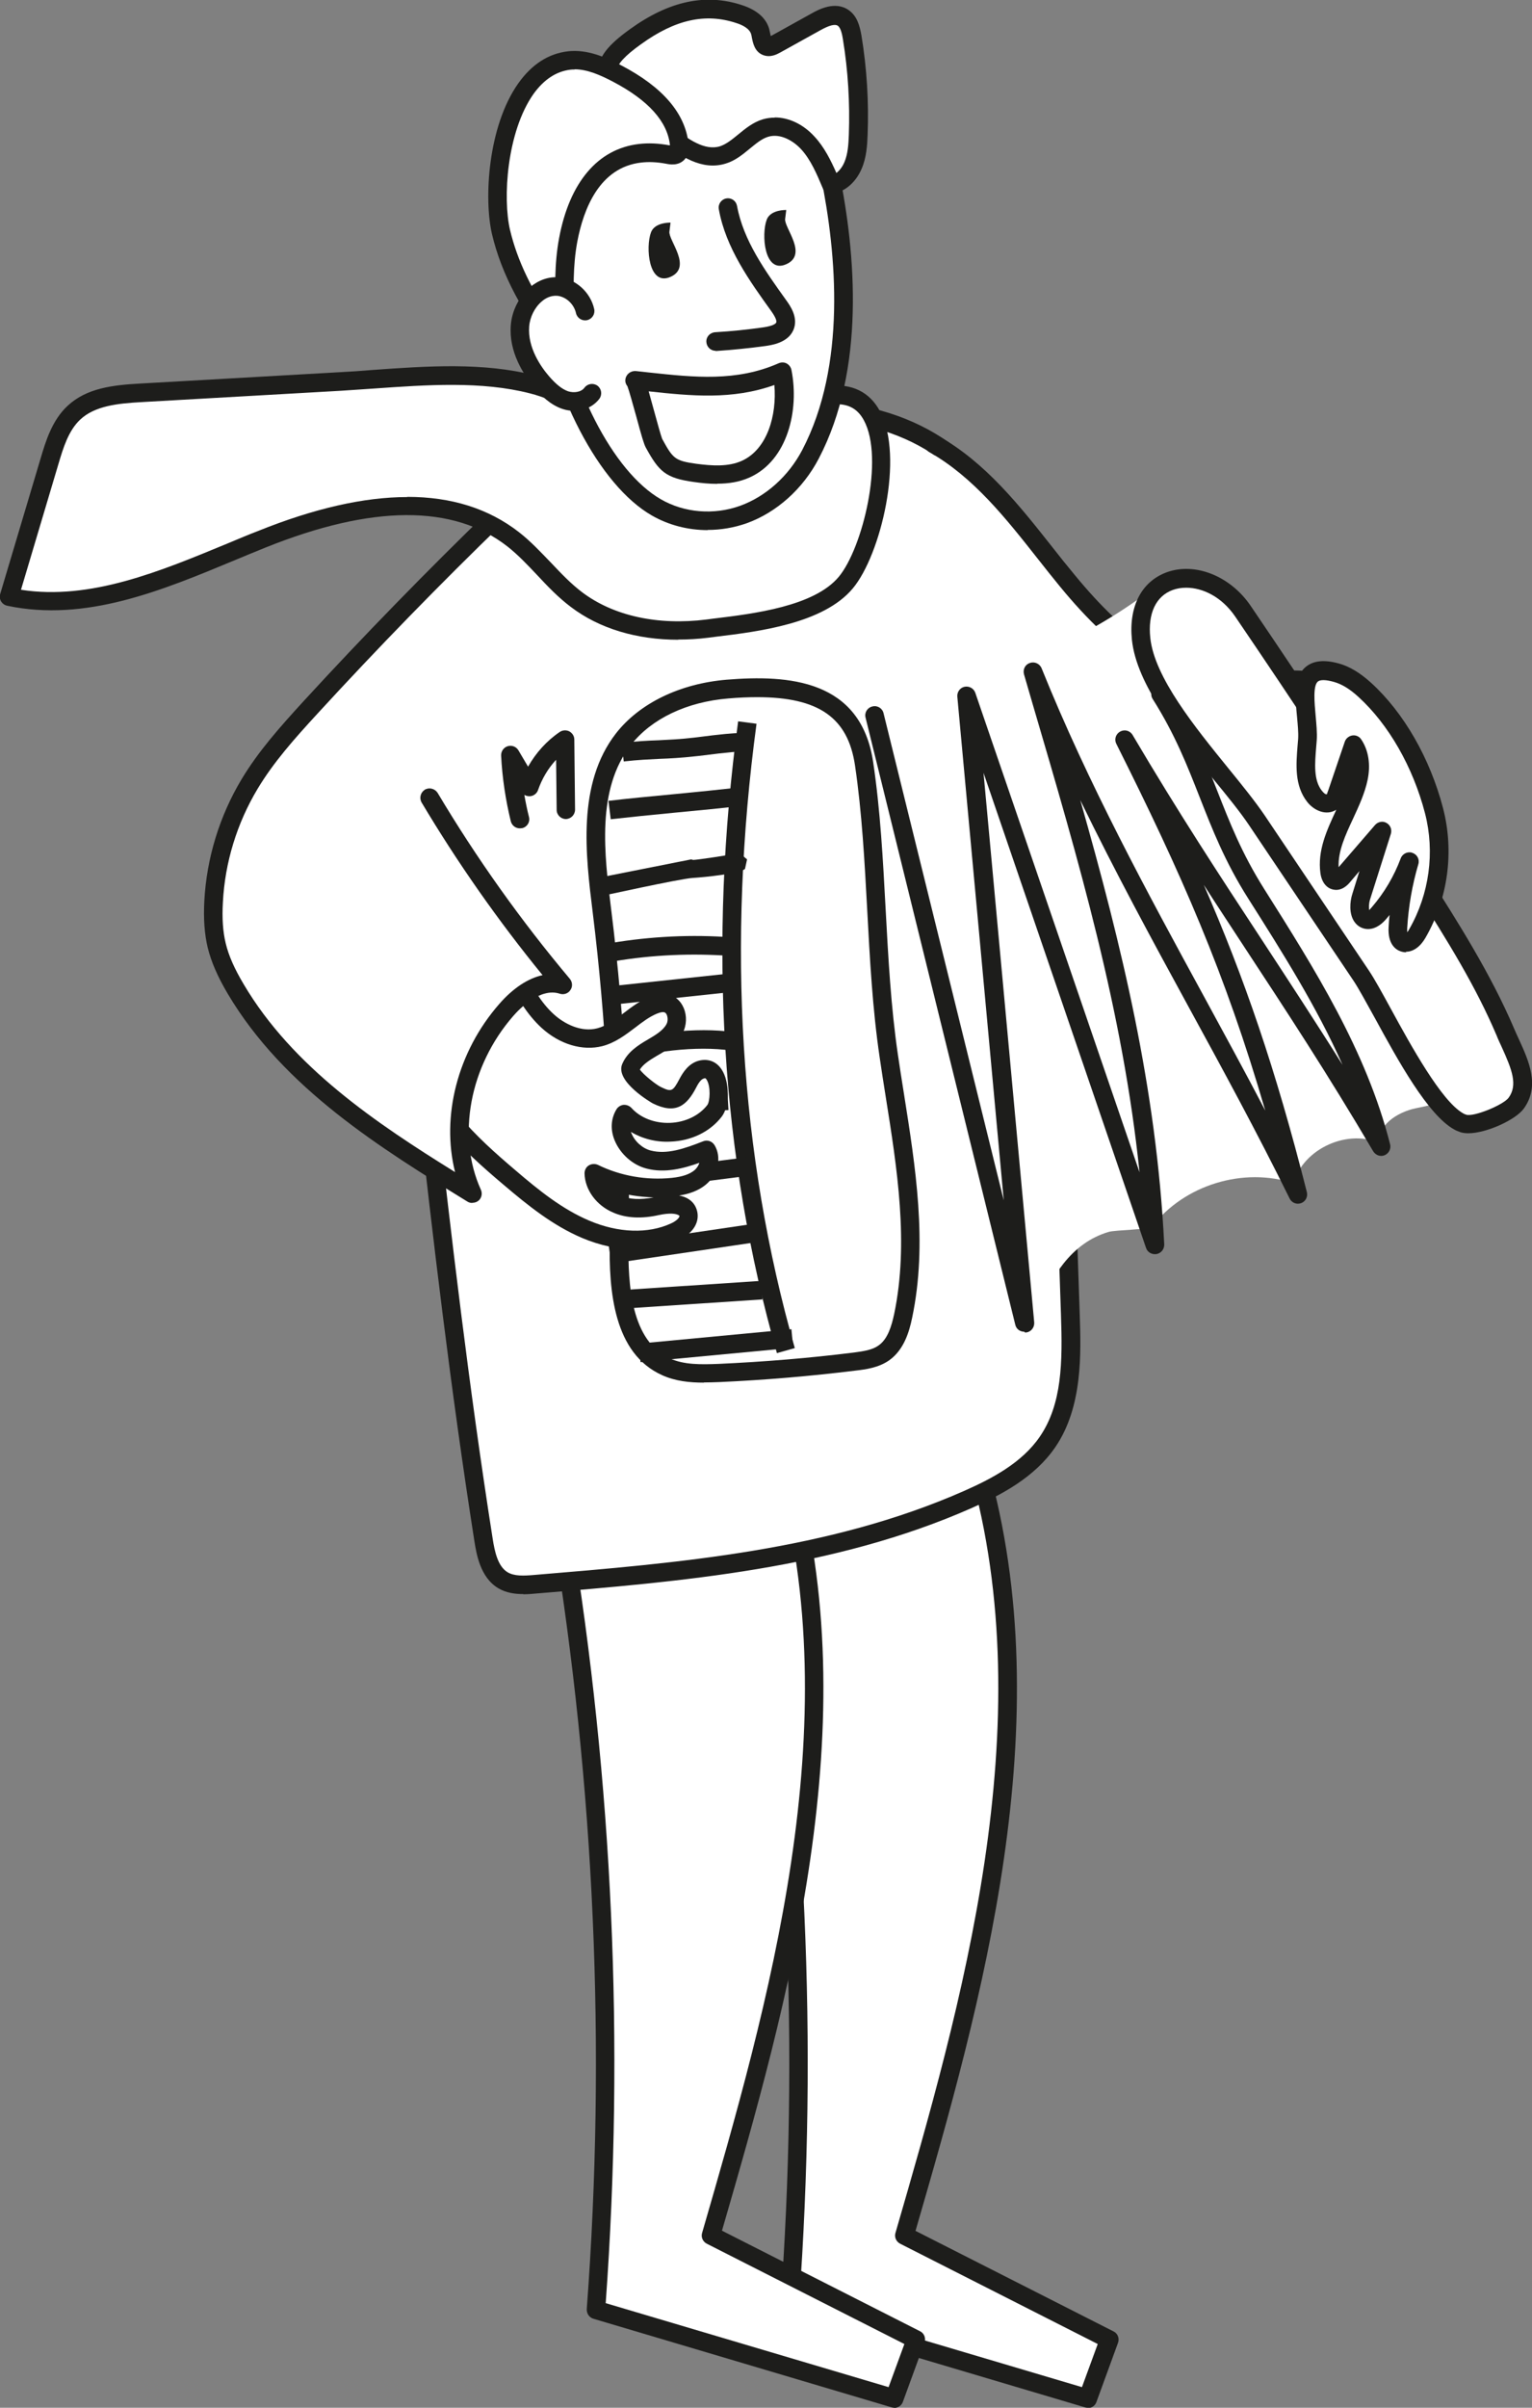
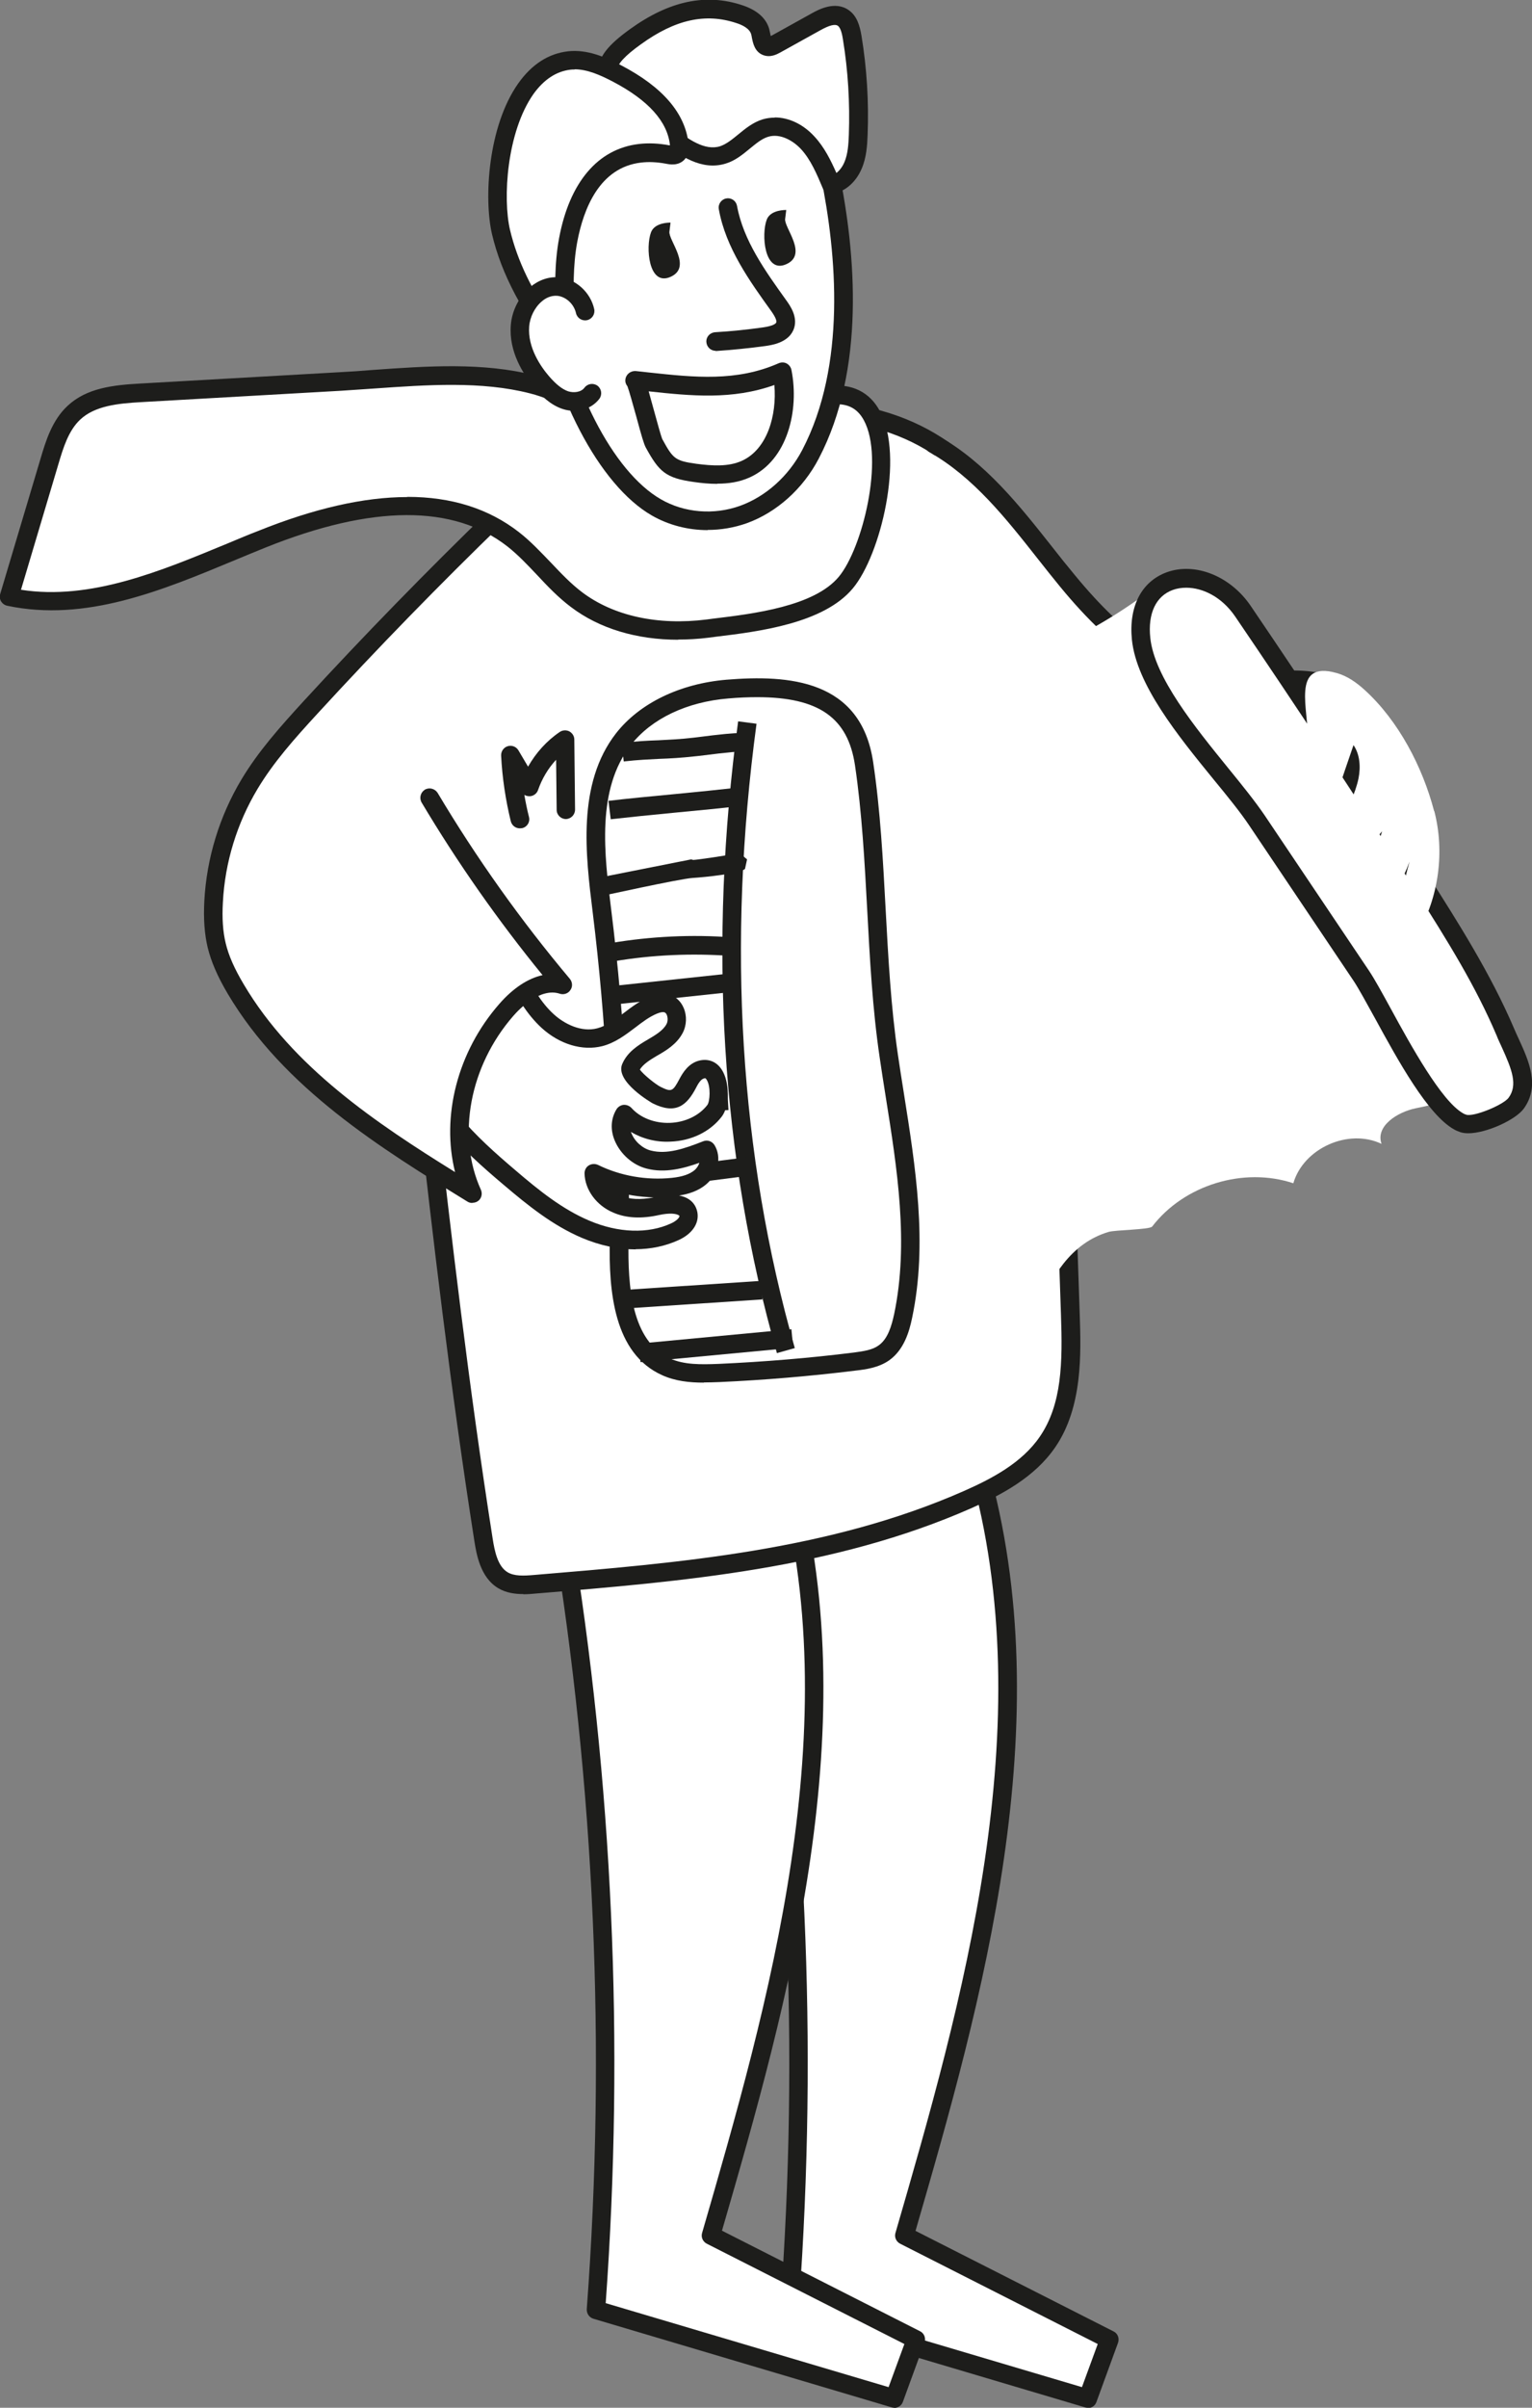
<svg xmlns="http://www.w3.org/2000/svg" viewBox="0 0 82.48 129.58">
  <rect x="0" y="0" width="82.48" height="129.58" fill="#808080" stroke="none" />
  <path d="m40.64 82.21c2.28 13.89 2.91 28.06 1.86 42.1 5.35 1.59 10.71 3.18 16.06 4.77.39-1.06.77-2.12 1.16-3.18-3.68-1.87-7.36-3.73-11.03-5.6 3.92-13.51 7.85-27.9 3.98-41.42-.46-1.59-1.02-3.15-1.35-4.77" fill="#fff" />
  <path d="m58.56 129.58s-.09 0-.14-.02l-16.06-4.77c-.23-.07-.37-.28-.36-.52 1.05-14 .42-28.13-1.85-41.98-.04-.27.14-.53.41-.57.28-.04.53.14.57.41 2.27 13.8 2.9 27.87 1.89 41.82l15.23 4.52.85-2.32-10.64-5.4c-.21-.11-.32-.35-.25-.58 3.53-12.18 7.93-27.34 3.98-41.14-.14-.5-.3-1.01-.45-1.51-.33-1.07-.67-2.17-.91-3.3-.06-.27.12-.54.39-.59.27-.06.53.12.59.39.22 1.08.56 2.16.88 3.21.16.51.31 1.02.46 1.53 3.99 13.93-.31 29.06-3.86 41.3l10.66 5.41c.23.11.33.38.24.62l-1.16 3.18c-.07.2-.26.33-.47.33z" fill="#1d1d1b" />
  <path d="m30.22 82.21c2.28 13.89 2.91 28.06 1.86 42.1 5.35 1.59 10.71 3.18 16.06 4.77.39-1.06.77-2.12 1.16-3.18-3.68-1.87-7.36-3.73-11.03-5.6 3.92-13.51 7.85-27.9 3.98-41.42-.46-1.59-1.02-3.15-1.35-4.77" fill="#fff" />
  <path d="m48.15 129.58s-.09 0-.14-.02l-16.06-4.77c-.23-.07-.37-.28-.36-.52 1.05-14 .42-28.13-1.85-41.98-.04-.27.14-.53.41-.57s.53.14.57.41c2.27 13.8 2.9 27.87 1.89 41.82l15.23 4.52.85-2.32-10.64-5.4c-.21-.11-.32-.35-.25-.58 3.53-12.18 7.93-27.34 3.98-41.14-.15-.5-.3-1.01-.46-1.51-.33-1.07-.67-2.17-.91-3.3-.06-.27.12-.54.39-.59.27-.06.53.12.59.39.22 1.08.56 2.16.88 3.2.16.51.31 1.02.46 1.53 3.99 13.93-.31 29.06-3.86 41.3l10.66 5.41c.23.11.33.38.24.62l-1.16 3.18c-.07.2-.26.33-.47.33z" fill="#1d1d1b" />
  <path d="m57.64 70.73c-.34-9.97-.67-19.93-1.01-29.9-.1-3.05-.21-6.13-1.01-9.07-.79-2.95-2.35-5.79-4.84-7.55-1.92-1.36-4.28-2.01-6.62-2.12-5.07-.24-14.77 2.27-18.15 6.44-.45.56-.76 1.21-1.04 1.87-.61 1.15-.98 2.44-1.29 3.71v.04c-.94 3.32-1.37 6.77-1.29 10.22-.07.71-.13 1.42-.14 2.13-.06 4.29.27 8.57.75 12.83.89 7.88 1.81 15.68 3.04 23.53.13.82.33 1.75 1.04 2.18.51.31 1.14.27 1.74.22 7.93-.66 16.03-1.35 23.3-4.56 1.64-.72 3.28-1.62 4.29-3.09 1.34-1.95 1.31-4.5 1.23-6.87z" fill="#fff" />
  <path d="m28.18 85.79c-.44 0-.93-.06-1.36-.32-.97-.58-1.17-1.85-1.28-2.53-1.28-8.17-2.25-16.44-3.04-23.55-.56-5.02-.8-9.11-.75-12.9 0-.63.05-1.3.14-2.17-.08-3.44.35-6.91 1.3-10.26 0-.03 0-.05.01-.07.28-1.19.66-2.57 1.33-3.83.26-.63.59-1.34 1.09-1.95 3.52-4.34 13.51-6.86 18.56-6.62 2.65.12 5.03.89 6.89 2.21 2.98 2.12 4.38 5.43 5.03 7.83.81 3.01.92 6.15 1.02 9.19l1.01 29.9c.07 2.11.17 5-1.32 7.17-1.11 1.62-2.9 2.56-4.5 3.27-7.43 3.28-15.58 3.95-23.46 4.6-.2.02-.43.04-.68.04zm-4-51.6s0 .07-.02.1c-.93 3.26-1.35 6.65-1.28 10.07-.09.9-.13 1.54-.14 2.15-.05 3.74.18 7.8.74 12.77.8 7.1 1.76 15.35 3.04 23.5.11.72.28 1.51.8 1.83.36.22.86.2 1.44.15 7.8-.65 15.86-1.31 23.14-4.52 1.47-.65 3.11-1.5 4.08-2.92 1.2-1.75 1.23-4.01 1.14-6.57l-1.01-29.9c-.1-2.98-.21-6.06-.99-8.96-.61-2.24-1.9-5.33-4.65-7.28-1.7-1.21-3.9-1.91-6.36-2.02-4.86-.22-14.41 2.15-17.74 6.25-.42.51-.71 1.15-.96 1.75-.63 1.19-.99 2.48-1.25 3.6z" fill="#1d1d1b" />
  <path d="m50.27 23.89c3.01 1.69 4.99 4.69 7.18 7.35s4.99 5.24 8.43 5.47c1.91.13 3.91-.48 5.71.17 1.85 4.56 3.01 9.6 3.88 14.45.03.18.06.38-.03.54-.07.13-.21.21-.34.27-3.33 1.77-6.79 3.37-10.47 4.19s-7.62.82-11.13-.55c-.32-.13-.69-.55-.39-.74" fill="#fff" />
  <path d="m59.73 57.39c-2.29 0-4.46-.38-6.41-1.15-.37-.15-.77-.52-.81-.94-.03-.27.09-.53.33-.68.23-.15.54-.09.69.14.1.15.11.33.04.48.04.03.08.06.12.08 3.14 1.23 6.89 1.41 10.84.53 3.85-.86 7.39-2.58 10.34-4.15.04-.02.13-.07.15-.09 0-.01-.03-.14-.04-.19-1.04-5.8-2.23-10.3-3.76-14.13-.98-.29-2.04-.22-3.15-.13-.72.05-1.47.11-2.21.06-3-.2-5.79-2-8.79-5.65-.4-.49-.8-.99-1.2-1.5-1.71-2.17-3.47-4.4-5.84-5.74-.24-.14-.33-.44-.19-.68.13-.24.44-.33.68-.19 2.54 1.43 4.37 3.75 6.14 5.99.39.5.79 1 1.19 1.48 2.81 3.43 5.38 5.11 8.08 5.29.67.05 1.38 0 2.07-.06 1.25-.09 2.54-.19 3.78.26.13.05.24.15.29.28 1.6 3.95 2.84 8.57 3.91 14.54.03.19.1.54-.09.87-.15.26-.4.39-.54.47-3.02 1.6-6.63 3.35-10.59 4.24-1.71.38-3.4.57-5.01.57z" fill="#1d1d1b" />
  <path d="m41.22 71.03c-.11-2.82-.4-5.63-.89-8.4-.44-2.54-1.05-5.04-1.37-7.6-.42-3.3-.36-6.62-.14-9.93.16-2.42 1.08-5.16.87-7.54 7.76.3 15.28-.76 21.77-5.44 7.49 7.35 13.41 16.3 17.25 26.07-.22.99-1.47 1.25-2.47 1.45s-2.2.96-1.86 1.92c-1.78-.85-4.2.23-4.75 2.12-2.68-.89-5.88.09-7.6 2.33-.13.17-2.01.18-2.35.29-1 .3-1.78.89-2.43 1.71s-1.12 1.76-1.63 2.68c-.12.22-.26.45-.5.54-.3.11-.62-.06-.9-.2-2.03-1.05-4.07-1.13-5.96 0-1.32.79-4.45.97-4.38-1.36" fill="#fff" />
  <path d="m39.16 37.09c-2.12.17-4.28 1.01-5.6 2.69-1.97 2.52-1.56 6.09-1.16 9.27.73 5.87 1.04 11.79.93 17.7-.05 2.57.18 5.76 2.53 6.81.88.4 1.89.37 2.86.33 2.44-.11 4.88-.31 7.31-.61.54-.07 1.11-.15 1.56-.46.63-.44.88-1.24 1.04-1.99.97-4.6-.09-9.34-.77-13.98-.77-5.21-.56-10.55-1.33-15.73-.57-3.86-3.76-4.31-7.35-4.01z" fill="#fff" />
  <path d="m37.9 74.41c-.78 0-1.54-.08-2.25-.4-2.6-1.17-2.88-4.5-2.82-7.28.11-5.87-.2-11.8-.92-17.63-.38-3.08-.86-6.92 1.26-9.64 1.27-1.62 3.44-2.67 5.95-2.88 3.32-.27 7.23-.02 7.89 4.44.39 2.61.53 5.3.67 7.89.14 2.58.28 5.25.66 7.84.1.69.21 1.38.32 2.07.63 3.98 1.29 8.09.45 12.09-.16.78-.45 1.74-1.24 2.3-.57.4-1.27.49-1.79.55-2.43.3-4.9.51-7.35.62-.28.01-.56.02-.84.02zm2.87-36.89c-.48 0-1 .02-1.56.07-2.23.18-4.14 1.09-5.24 2.5-1.87 2.39-1.44 5.85-1.06 8.9.73 5.87 1.04 11.85.93 17.77-.05 2.47.16 5.42 2.23 6.35.76.34 1.64.33 2.63.29 2.42-.11 4.87-.31 7.27-.61.53-.07 1-.14 1.33-.38.5-.35.7-1.05.84-1.69.8-3.82.16-7.84-.46-11.73-.11-.69-.22-1.39-.32-2.08-.39-2.63-.53-5.33-.67-7.93-.14-2.57-.28-5.24-.66-7.8-.38-2.54-1.93-3.66-5.26-3.66z" fill="#1d1d1b" />
-   <path d="m55.14 71.67c-.23 0-.43-.15-.48-.38l-8.06-32.67c-.07-.27.1-.54.37-.6.27-.07.54.1.6.37l6.47 26.21-2.5-27.11c-.02-.25.15-.48.39-.53.25-.05.5.09.58.33l8.84 25.8c-.9-8.69-3.27-16.75-5.76-25.22l-.46-1.58c-.07-.26.06-.53.32-.61.25-.09.53.04.63.29 2.5 6.2 5.67 12.03 8.74 17.66 1.09 2.01 2.21 4.05 3.3 6.14-2.16-7.41-4.53-12.78-8.02-19.74-.12-.24-.03-.53.21-.66s.53-.05.67.19c2.46 4.17 4.71 7.6 6.89 10.92 1.42 2.17 2.88 4.39 4.41 6.83-1.39-3.13-3.25-6.07-5.07-8.94-1.27-2-1.95-3.76-2.62-5.46-.68-1.73-1.32-3.37-2.53-5.29-.15-.23-.08-.54.16-.69.23-.15.54-.08.69.16 1.26 2 1.95 3.76 2.62 5.46.68 1.73 1.32 3.37 2.53 5.29 2.7 4.28 5.5 8.7 6.78 13.74.06.24-.06.49-.29.59s-.49 0-.62-.21c-2.46-4.18-4.71-7.6-6.89-10.92-.73-1.12-1.48-2.25-2.23-3.42 2.17 4.98 3.87 9.9 5.55 16.54.06.25-.07.5-.31.59s-.51-.02-.62-.25c-1.75-3.55-3.64-7.02-5.47-10.37-1.96-3.59-3.95-7.26-5.8-11.07 2.23 7.84 4.1 15.51 4.52 23.91.01.25-.16.47-.41.52-.25.04-.49-.09-.57-.33l-8.75-25.57 2.73 29.58c.02.26-.16.5-.42.54-.03 0-.06 0-.08 0z" fill="#1d1d1b" />
  <path d="m78.52 60.34c.09.05.19.09.28.12.65.2 2.45-.56 2.83-1.1.83-1.15-.02-2.5-.59-3.83-1.2-2.8-2.83-5.4-4.46-7.96-3.15-4.94-6.37-9.84-9.67-14.69-1.87-2.75-5.87-2.31-5.48 1.49.33 3.17 4.5 7.19 6.23 9.77 1.88 2.79 3.75 5.59 5.63 8.38 1.03 1.53 3.43 6.8 5.22 7.81z" fill="#fff" />
  <g fill="#1d1d1b">
    <path d="m79.04 60.99c-.15 0-.28-.02-.39-.05-.12-.04-.25-.09-.37-.16-1.41-.79-3-3.68-4.27-6.01-.46-.83-.85-1.55-1.12-1.96l-5.63-8.38c-.48-.72-1.18-1.58-1.92-2.48-1.95-2.39-4.15-5.11-4.4-7.52-.18-1.78.51-3.13 1.87-3.63 1.53-.56 3.43.2 4.52 1.8 3.28 4.83 6.54 9.77 9.68 14.7 1.44 2.27 3.24 5.09 4.5 8.04.08.19.17.39.26.58.54 1.18 1.15 2.52.27 3.74-.44.61-2.02 1.33-2.99 1.33zm-15.18-29.36c-.26 0-.5.04-.72.12-.91.33-1.35 1.27-1.21 2.58.22 2.12 2.42 4.82 4.18 6.99.75.92 1.46 1.8 1.97 2.55l5.63 8.38c.3.45.7 1.18 1.17 2.04 1.08 1.98 2.72 4.96 3.88 5.62.06.04.12.06.18.08.4.13 1.99-.52 2.28-.91.5-.69.19-1.5-.37-2.73-.09-.2-.19-.4-.27-.61-1.13-2.66-2.61-5.05-4.42-7.89-3.13-4.92-6.38-9.85-9.66-14.67-.73-1.07-1.76-1.55-2.63-1.55z" />
    <path d="m41.83 72.83c-3.01-10.55-3.71-21.99-2.09-34.01l.99.13c-1.6 11.88-.91 23.18 2.06 33.6l-.96.27z" />
    <path d="m32.88 44.09-.12-.99c.99-.12 2.26-.24 3.53-.36 1.26-.12 2.52-.25 3.5-.36l.12.99c-.99.12-2.25.24-3.52.36-1.26.12-2.53.25-3.51.36z" />
    <path d="m33.26 69.16h7.78v1h-7.78z" transform="matrix(.998 -.066 .066 .998 -4.54 2.62)" />
    <path d="m37.08 59.8c-1.45 0-2.89-.08-4.33-.25l.11-.99c2.09.24 4.2.3 6.3.18l.06 1c-.71.04-1.43.06-2.14.06z" />
    <path d="m32.21 48.26-.19-.98 5.19-1.03.11.03c.19 0 2.01-.27 2.26-.34l.13.47h.03s.08-.5.08-.5l.4.34-.11.51c-.24.25-2.16.45-2.83.49s-5.07 1.01-5.07 1.01z" />
    <path d="m32.8 52.77h6.64v1h-6.64z" transform="matrix(.994 -.106 .106 .994 -5.42 4.11)" />
    <path d="m32.77 62.75h7.58v1h-7.58z" transform="matrix(.992 -.127 .127 .992 -7.73 5.15)" />
-     <path d="m32.78 66.44h8.28v1h-8.28z" transform="matrix(.989 -.146 .146 .989 -9.35 6.09)" />
    <path d="m34.38 71.9h8.25v1h-8.25z" transform="matrix(.996 -.094 .094 .996 -6.61 3.93)" />
    <path d="m32.68 51.8-.18-.98c2.14-.39 4.33-.53 6.5-.4l-.06 1c-2.09-.12-4.2 0-6.26.38z" />
    <path d="m33.58 40.97-.11-.99c.81-.09 1.39-.12 1.97-.14.56-.03 1.12-.05 1.9-.14l.17-.02c2.63-.34 2.71-.25 2.92-.04l-.72.69.36-.34-.15.47c-.11-.02-.56 0-2.28.22l-.19.02c-.81.09-1.39.12-1.96.14-.56.03-1.12.05-1.91.14z" />
-     <path d="m32.99 57.24-.33-.94c2.06-.73 4.87-1.04 6.85-.75l-.14.99c-1.83-.27-4.45.02-6.37.7z" />
  </g>
  <path d="m38.47 59.79c.4-.52.32-2.48-.7-2.22-.35.09-.58.42-.74.74-.44.84-.77 1.08-1.68.64-.27-.13-1.57-1.08-1.4-1.47.21-.49.7-.8 1.16-1.07s.96-.56 1.2-1.03.11-1.19-.41-1.35c-.24-.07-.5 0-.73.09-1.04.42-1.79 1.44-2.88 1.72-.99.25-2.05-.18-2.81-.87-.75-.69-1.26-1.6-1.75-2.49-.35-.64-.58-.99-1.31-.93-.35.03-.68.18-.98.36-.47.27.18.37-.29.64-1.58.93-2.76 2.53-3.17 4.32.7 1.19 1.4 2.39 2.28 3.46.93 1.14 2.04 2.11 3.15 3.06 1.26 1.07 2.56 2.14 4.09 2.78 1.52.65 3.32.83 4.82.14.39-.18.8-.52.74-.94-.1-.66-1.06-.59-1.71-.45-.71.16-1.48.18-2.16-.1-.67-.28-1.23-.93-1.24-1.66 1.31.64 2.8.91 4.25.75.54-.06 1.1-.18 1.51-.54.41-.35.61-.99.33-1.46-1 .39-2.09.78-3.12.51-1.04-.27-1.88-1.52-1.32-2.44 1.24 1.38 3.73 1.28 4.86-.19z" fill="#fff" />
  <path d="m34.23 67.24c-.94 0-1.93-.21-2.9-.62-1.57-.67-2.89-1.73-4.22-2.86-1.1-.93-2.25-1.94-3.22-3.13-.9-1.1-1.62-2.34-2.32-3.53-.06-.11-.08-.24-.06-.36.43-1.86 1.64-3.56 3.27-4.56-.04-.29.11-.54.42-.72.33-.19.73-.38 1.19-.42 1.08-.09 1.45.59 1.78 1.19.47.85.95 1.73 1.65 2.36.56.51 1.47.98 2.34.75.5-.13.95-.47 1.42-.82.43-.33.87-.66 1.4-.88.4-.16.75-.2 1.07-.1.34.1.61.35.76.71.18.42.16.94-.06 1.35-.32.6-.89.94-1.4 1.23-.37.22-.72.44-.9.73.18.27.88.82 1.11.93.59.29.66.26 1.02-.42.19-.36.5-.85 1.06-.99.49-.12.94.05 1.22.49.43.66.43 1.96 0 2.52-.63.82-1.64 1.31-2.77 1.35-.77.04-1.51-.16-2.12-.52 0 .03.02.06.03.08.18.44.6.81 1.04.92.86.22 1.78-.09 2.82-.5.23-.09.48 0 .61.21.39.64.2 1.54-.43 2.09-.45.39-1.01.55-1.48.62.2.04.38.1.54.21.25.17.4.42.45.72.09.58-.29 1.14-1.02 1.47-.7.32-1.49.49-2.32.49zm-11.69-10.47c.65 1.1 1.32 2.23 2.13 3.22.92 1.12 2.03 2.1 3.09 3 1.26 1.08 2.52 2.09 3.96 2.7 1.57.67 3.18.72 4.41.15.29-.13.47-.32.45-.41-.15-.13-.54-.16-1.1-.04-.94.21-1.77.17-2.46-.13-.91-.38-1.53-1.23-1.55-2.11 0-.17.08-.34.23-.43s.33-.1.49-.03c1.22.6 2.63.84 3.98.7.58-.06.97-.2 1.23-.42.11-.1.21-.24.25-.39-.84.3-1.85.57-2.84.31-.75-.19-1.42-.79-1.72-1.52-.24-.58-.2-1.18.1-1.67.08-.13.22-.22.38-.24.16-.01.31.05.42.16.48.54 1.26.84 2.08.81s1.57-.39 2.01-.96c.14-.18.2-1-.04-1.37-.06-.09-.08-.08-.14-.06-.13.03-.27.19-.42.49-.5.96-1.09 1.47-2.34.85-.02-.01-2.05-1.17-1.64-2.12.27-.63.82-.99 1.37-1.31.41-.24.83-.49 1.01-.83.08-.14.08-.35.02-.5-.03-.08-.08-.12-.13-.14-.06-.02-.18-.02-.4.07-.41.17-.78.45-1.17.75-.53.4-1.08.82-1.77 1-1.07.27-2.29-.09-3.27-.98-.82-.75-1.37-1.74-1.85-2.62-.35-.64-.43-.71-.83-.67-.22.02-.44.11-.64.22.03.28-.11.53-.42.71-1.4.83-2.47 2.24-2.89 3.81zm10.42 7.3c.13.11.28.21.44.28.48.2 1.08.23 1.79.09-.76-.02-1.51-.14-2.23-.36z" fill="#1d1d1b" />
  <path d="m23.13 42.93c2.11 3.55 4.51 6.92 7.17 10.08-1.12-.37-2.27.46-3.04 1.35-2.33 2.67-3.28 6.66-1.82 9.89-4.83-2.98-9.85-6.14-12.74-11.02-.44-.74-.82-1.52-1.02-2.35-.18-.76-.21-1.56-.17-2.34.12-2.23.79-4.43 1.94-6.34.9-1.5 2.09-2.82 3.27-4.11 3.25-3.54 6.61-6.99 10.06-10.33" fill="#fff" />
  <path d="m25.43 64.74c-.09 0-.18-.02-.26-.07-4.64-2.86-9.89-6.09-12.91-11.19-.55-.93-.89-1.72-1.08-2.49-.17-.72-.23-1.53-.18-2.49.12-2.31.82-4.59 2.01-6.57.91-1.51 2.05-2.79 3.33-4.19 3.24-3.53 6.64-7.01 10.08-10.35.2-.19.52-.19.71.01s.19.51-.01.71c-3.43 3.32-6.81 6.79-10.04 10.31-1.25 1.36-2.35 2.6-3.21 4.03-1.11 1.85-1.76 3.96-1.87 6.11-.05.86 0 1.58.15 2.2.16.67.47 1.37.97 2.21 2.64 4.47 7.16 7.49 11.38 10.11-.75-2.99.12-6.47 2.38-9.05.74-.85 1.55-1.38 2.33-1.55-2.39-2.93-4.58-6.05-6.51-9.29-.14-.24-.06-.54.17-.69.24-.14.54-.06.69.17 2.09 3.51 4.49 6.88 7.12 10.01.14.17.16.42.03.6-.12.19-.36.27-.57.2-1.06-.35-2.19.83-2.51 1.2-2.35 2.7-3.05 6.46-1.74 9.35.09.2.04.44-.12.58-.09.08-.21.12-.33.12z" fill="#1d1d1b" />
  <path d="m77.21 43.65c-.62-2.37-1.91-4.85-3.73-6.51-.44-.4-.94-.76-1.52-.92-2.52-.71-1.46 2.09-1.56 3.6-.08 1.05-.27 2.23.38 3.06.22.28.62.49.91.3.16-.11.24-.31.3-.49.29-.86.58-1.73.88-2.59.35.51.39 1.18.27 1.79-.35 1.7-1.79 3.3-1.54 5.08.03.19.11.42.3.45.16.03.3-.11.41-.24.7-.81 1.4-1.62 2.1-2.44-.37 1.18-.74 2.36-1.12 3.53-.15.48-.14 1.22.37 1.24.24.01.43-.18.59-.36.7-.82 1.26-1.76 1.64-2.78-.34 1.16-.55 2.35-.62 3.56-.02.31.02.69.31.8.31.11.59-.2.75-.49 1.13-1.97 1.46-4.39.89-6.59z" fill="#fff" />
-   <path d="m75.7 51.25c-.1 0-.2-.02-.29-.05-.27-.09-.7-.39-.65-1.3.01-.22.03-.44.05-.66-.06.08-.13.16-.19.23-.13.15-.49.54-.99.53-.29-.01-.54-.15-.71-.39-.3-.43-.25-1.08-.11-1.51l.38-1.22-.51.6c-.1.12-.42.48-.87.4-.38-.06-.65-.39-.72-.88-.17-1.23.35-2.33.84-3.39 0 0 0-.02.01-.03-.54.34-1.2.04-1.56-.42-.7-.89-.6-2.03-.52-3.04l.03-.36c.02-.33-.02-.74-.06-1.18-.1-1.04-.21-2.12.47-2.69.41-.34 1-.4 1.79-.18.57.16 1.12.49 1.72 1.03 1.77 1.61 3.18 4.07 3.88 6.75.61 2.34.27 4.87-.94 6.97-.28.49-.66.76-1.05.76zm.09-.96h.01zm.09-4.42c.05 0 .1 0 .16.03.26.08.4.36.32.61-.33 1.12-.53 2.28-.6 3.45v.21c.04-.04.08-.1.12-.18 1.07-1.87 1.38-4.13.84-6.22-.65-2.5-1.96-4.78-3.58-6.26-.48-.44-.9-.69-1.32-.81s-.74-.13-.87-.02c-.27.23-.18 1.15-.12 1.82.04.46.09.94.06 1.35l-.03.37c-.07.87-.15 1.76.31 2.34.1.12.19.21.27.18 0-.02.06-.18.08-.23l.88-2.59c.06-.18.22-.31.41-.34s.38.06.48.22c.39.58.51 1.35.34 2.17-.15.72-.47 1.41-.78 2.08-.42.9-.82 1.76-.78 2.62l1.96-2.27c.16-.18.42-.23.62-.11.21.12.3.36.23.59l-1.12 3.53c-.07.23-.07.46-.04.57.02-.03.07-.08.14-.16.67-.78 1.19-1.66 1.55-2.62.07-.2.27-.33.47-.33z" fill="#1d1d1b" />
  <path d="m38.1 33.83c-2.45.31-5.08-.07-7.06-1.56-1.26-.95-2.18-2.28-3.42-3.25-3.73-2.91-9.14-1.78-13.52 0-4.39 1.77-8.98 4.08-13.6 3.11.73-2.44 1.45-4.87 2.18-7.31.28-.94.59-1.93 1.31-2.6.94-.88 2.34-1 3.62-1.07 3.58-.2 7.15-.41 10.73-.61 3.31-.19 7.07-.68 10.33.15 1.14.29 2.19.87 3.28 1.32 2.36.98 5.24 1.56 7.8 1.18 1.81-.27 3.24-1.71 4.96-1.91 4.38-.5 2.64 7.93.85 10.08-1.54 1.84-5.25 2.2-7.45 2.47z" fill="#fff" />
  <path d="m36.52 34.43c-2.24 0-4.25-.6-5.78-1.76-.68-.51-1.26-1.12-1.82-1.72-.53-.56-1.03-1.09-1.6-1.54-2.91-2.27-7.29-2.25-13.03.06-.54.22-1.08.44-1.63.67-3.96 1.65-8.05 3.35-12.27 2.46-.14-.03-.25-.11-.33-.23-.07-.12-.09-.26-.05-.4l2.18-7.31c.27-.91.61-2.04 1.45-2.82 1.03-.96 2.45-1.12 3.94-1.2l10.73-.61c.58-.03 1.17-.07 1.76-.12 2.92-.21 5.95-.42 8.71.29.84.22 1.63.57 2.39.92.32.14.64.29.96.42 2.55 1.06 5.29 1.48 7.53 1.14.81-.12 1.55-.51 2.33-.92.83-.43 1.68-.88 2.64-.99 1.24-.14 2.2.33 2.75 1.37 1.31 2.44.04 7.73-1.47 9.53-1.58 1.89-5.07 2.32-7.39 2.6l-.38.05c-.56.07-1.1.1-1.64.1zm-14.59-7.69c2.37 0 4.38.63 6.01 1.9.63.49 1.18 1.08 1.72 1.64.56.59 1.08 1.14 1.69 1.6 1.69 1.27 4.07 1.79 6.69 1.46l.38-.05c2.16-.26 5.42-.66 6.74-2.25 1.28-1.54 2.46-6.37 1.35-8.42-.36-.67-.92-.94-1.76-.85-.78.09-1.51.48-2.29.89-.82.43-1.67.88-2.65 1.02-2.42.36-5.36-.08-8.07-1.21-.33-.14-.66-.29-.99-.44-.75-.34-1.46-.67-2.22-.86-2.61-.67-5.55-.46-8.39-.26-.6.04-1.2.08-1.78.12l-10.73.61c-1.29.07-2.52.2-3.31.94-.64.6-.92 1.54-1.17 2.38l-2.02 6.78c3.74.58 7.49-.99 11.14-2.5.55-.23 1.09-.46 1.64-.67 3.01-1.21 5.69-1.82 8.01-1.82z" fill="#1d1d1b" />
  <path d="m43.58 6.38c.61.87.89 1.94 1.1 3 .98 4.79 1.28 10.62-1.05 15.07-.78 1.49-2.08 2.69-3.61 3.24s-3.28.43-4.69-.39c-5.18-2.99-8.66-16.82-4.29-21.66 2.62-2.9 10.34-2.37 12.54.74z" fill="#fff" />
  <path d="m38.1 28.53c-1.06 0-2.11-.27-3.01-.79-2.83-1.63-5.4-6.55-6.25-11.95-.72-4.57-.05-8.39 1.83-10.48 1.32-1.46 3.86-2.22 6.8-2.05 2.91.18 5.41 1.26 6.52 2.83.66.94.96 2.08 1.19 3.19.89 4.37 1.42 10.59-1.1 15.4-.85 1.63-2.27 2.9-3.88 3.48-.68.24-1.39.36-2.1.36zm-1.44-24.3c-2.29 0-4.25.65-5.25 1.75-1.68 1.86-2.26 5.38-1.59 9.65.81 5.13 3.17 9.75 5.76 11.24 1.26.73 2.86.86 4.27.35 1.38-.5 2.6-1.59 3.34-3 2.38-4.55 1.86-10.53 1-14.74-.23-1.15-.5-2.07-1.02-2.81-.94-1.33-3.15-2.26-5.76-2.41-.25-.02-.5-.02-.75-.02z" fill="#1d1d1b" />
  <path d="m38.53 18.88c-.26 0-.48-.2-.5-.47-.02-.28.19-.51.47-.53.86-.05 1.73-.14 2.58-.26.55-.08.68-.2.71-.26.04-.1-.05-.31-.27-.62-1.15-1.6-2.45-3.4-2.82-5.48-.05-.27.13-.53.4-.58.28-.05.53.13.58.4.34 1.86 1.51 3.49 2.65 5.08.2.28.68.94.38 1.61-.3.68-1.16.8-1.49.85-.88.12-1.77.21-2.66.27-.01 0-.02 0-.03 0z" fill="#1d1d1b" />
  <path d="m38.61 26.04c-.42 0-.84-.04-1.25-.1-1.53-.21-1.88-.56-2.59-1.85-.1-.18-.23-.62-.51-1.66-.16-.57-.39-1.41-.48-1.64-.08-.1-.13-.23-.11-.37.03-.27.28-.47.55-.45h.02l.73.08c2.41.26 4.68.5 6.95-.5.14-.06.3-.06.43.01s.23.2.26.35c.43 2.17-.21 4.86-2.24 5.78-.57.26-1.16.34-1.75.34zm-3.69-4.99c.08.29.18.65.31 1.12.15.55.36 1.31.42 1.45.58 1.06.68 1.18 1.84 1.34.84.11 1.72.17 2.45-.16 1.37-.62 1.89-2.45 1.75-4.08-2.27.81-4.47.59-6.78.34z" fill="#1d1d1b" />
  <path d="m36.04 12.47c.02-.16.04-.33.06-.49-.35 0-.89.1-1.05.52-.3.78-.14 2.93 1.05 2.4s-.12-1.96-.06-2.44z" fill="#1d1d1b" />
  <path d="m42.27 11.79c.02-.16.04-.33.06-.49-.35 0-.89.1-1.05.52-.3.78-.14 2.93 1.05 2.4s-.12-1.96-.06-2.44z" fill="#1d1d1b" />
  <path d="m39.81.77c.47.16.98.43 1.12.94.08.29.08.69.35.79.16.06.33-.03.48-.11.73-.4 1.45-.81 2.18-1.21.46-.26 1.04-.51 1.47-.2.31.22.41.66.47 1.05.28 1.73.39 3.49.33 5.25-.02.56-.06 1.13-.28 1.64s-.64.96-1.16 1.04c-.34-.81-.69-1.64-1.27-2.27s-1.46-1.04-2.27-.79c-.86.26-1.43 1.18-2.29 1.45-1.09.35-2.18-.44-3.08-1.18-.44-.37-.89-.73-1.33-1.1-2.08-1.72-2.61-2.41-.29-4.08 1.7-1.22 3.54-1.89 5.58-1.21z" fill="#fff" />
  <path d="m44.76 10.45c-.2 0-.38-.12-.46-.31-.32-.76-.65-1.55-1.18-2.12-.4-.43-1.1-.86-1.76-.66-.34.1-.65.36-.98.63-.39.32-.78.65-1.3.81-1.28.4-2.46-.37-3.55-1.27l-1.33-1.1c-1.22-1.01-2.02-1.74-1.99-2.66.02-.71.52-1.35 1.72-2.21 2.1-1.51 4.07-1.93 6.03-1.28.79.26 1.28.69 1.45 1.27.02.09.04.18.06.27 0 .04.02.08.03.12 0 0 .01 0 .02-.01l2.18-1.21c.34-.19 1.26-.7 2-.17.45.32.59.85.68 1.37.29 1.76.4 3.56.33 5.34-.02.56-.06 1.22-.32 1.82-.31.73-.9 1.24-1.55 1.34-.02 0-.05 0-.08 0zm-3.05-4.13c.75 0 1.53.36 2.14 1.03.53.57.88 1.28 1.18 1.96.17-.13.33-.34.43-.58.19-.44.22-.97.24-1.47.06-1.72-.04-3.45-.32-5.15-.03-.19-.1-.6-.27-.72-.15-.11-.46-.03-.93.23l-2.18 1.21c-.17.09-.51.28-.9.14-.47-.17-.56-.65-.62-.94-.01-.06-.02-.13-.04-.19-.09-.31-.48-.5-.8-.6-1.66-.55-3.29-.19-5.13 1.14-.87.62-1.3 1.09-1.31 1.44-.02.46.73 1.11 1.63 1.86l1.33 1.1c.87.72 1.79 1.35 2.61 1.09.33-.11.64-.36.97-.63.39-.32.8-.66 1.33-.82.21-.06.42-.09.64-.09z" fill="#1d1d1b" />
  <path d="m34.46 8.25c-2.16.25-3.39 2.15-3.86 4.67-.37 1.99-.11 4.05-.16 6.08-1.52-1.93-2.88-4.07-3.45-6.5-.64-2.69.24-8.86 3.68-9.25.89-.1 1.77.28 2.57.71 1.54.81 3.17 2.03 3.35 3.84.02.16.01.34-.09.45-.13.14-.35.11-.54.07-.54-.1-1.03-.12-1.49-.07z" fill="#fff" />
  <path d="m30.43 19.5c-.15 0-.3-.07-.39-.19-1.91-2.42-3.04-4.55-3.55-6.7-.45-1.92-.22-5.81 1.41-8.12.73-1.03 1.63-1.61 2.69-1.73 1.02-.11 1.98.3 2.86.76 2.24 1.17 3.45 2.59 3.62 4.23.01.13.06.54-.22.84-.33.35-.8.26-1 .22-.48-.09-.93-.11-1.34-.06-2.22.26-3.09 2.46-3.43 4.26-.24 1.29-.21 2.59-.17 3.97.02.68.03 1.36.02 2.03 0 .21-.14.4-.34.46-.05.02-.11.03-.16.03zm.51-15.76c-.08 0-.15 0-.23.01-.76.09-1.43.53-1.99 1.31-1.44 2.05-1.66 5.63-1.26 7.32.39 1.64 1.18 3.29 2.46 5.11 0-.16 0-.32-.01-.49-.03-1.37-.07-2.79.19-4.18.56-3.01 2.09-4.81 4.29-5.07.51-.06 1.06-.04 1.64.07h.04c-.13-1.28-1.17-2.43-3.08-3.43-.67-.35-1.37-.66-2.05-.66z" fill="#1d1d1b" />
  <path d="m31.5 16.74c-.16-.7-.76-1.25-1.44-1.31-1.06-.1-1.98.99-2.07 2.11s.47 2.2 1.19 3.04c.35.41.76.8 1.26.96s1.11.06 1.44-.37" fill="#fff" />
  <path d="m30.91 22.11c-.2 0-.41-.03-.62-.1-.67-.22-1.17-.74-1.49-1.11-.65-.77-1.41-1.98-1.3-3.4.06-.78.45-1.54 1.03-2.04.47-.39 1.02-.59 1.58-.53.89.08 1.68.8 1.88 1.7.06.27-.11.54-.38.6s-.54-.11-.6-.38c-.11-.49-.54-.88-1-.93-.36-.03-.66.14-.84.3-.38.32-.64.84-.68 1.35-.09 1.14.63 2.17 1.07 2.68.38.44.71.7 1.03.81.29.09.69.06.88-.2.17-.22.48-.26.7-.1.22.17.26.48.1.7-.32.42-.83.65-1.37.65z" fill="#1d1d1b" />
  <path d="m27.99 44.58c-.23 0-.43-.15-.49-.38-.28-1.15-.46-2.34-.52-3.53-.01-.23.13-.44.35-.51s.46.02.58.22l.52.88c.42-.74 1-1.39 1.71-1.87.15-.1.35-.11.51-.03.16.09.27.25.27.44l.04 3.77c0 .28-.22.5-.49.51-.27 0-.5-.22-.5-.49l-.03-2.7c-.43.46-.76 1.02-.97 1.62-.06.19-.23.32-.42.34-.12.01-.23-.02-.32-.07.07.4.15.8.25 1.19.07.27-.1.54-.37.6-.04 0-.08.01-.12.01z" fill="#1d1d1b" />
</svg>